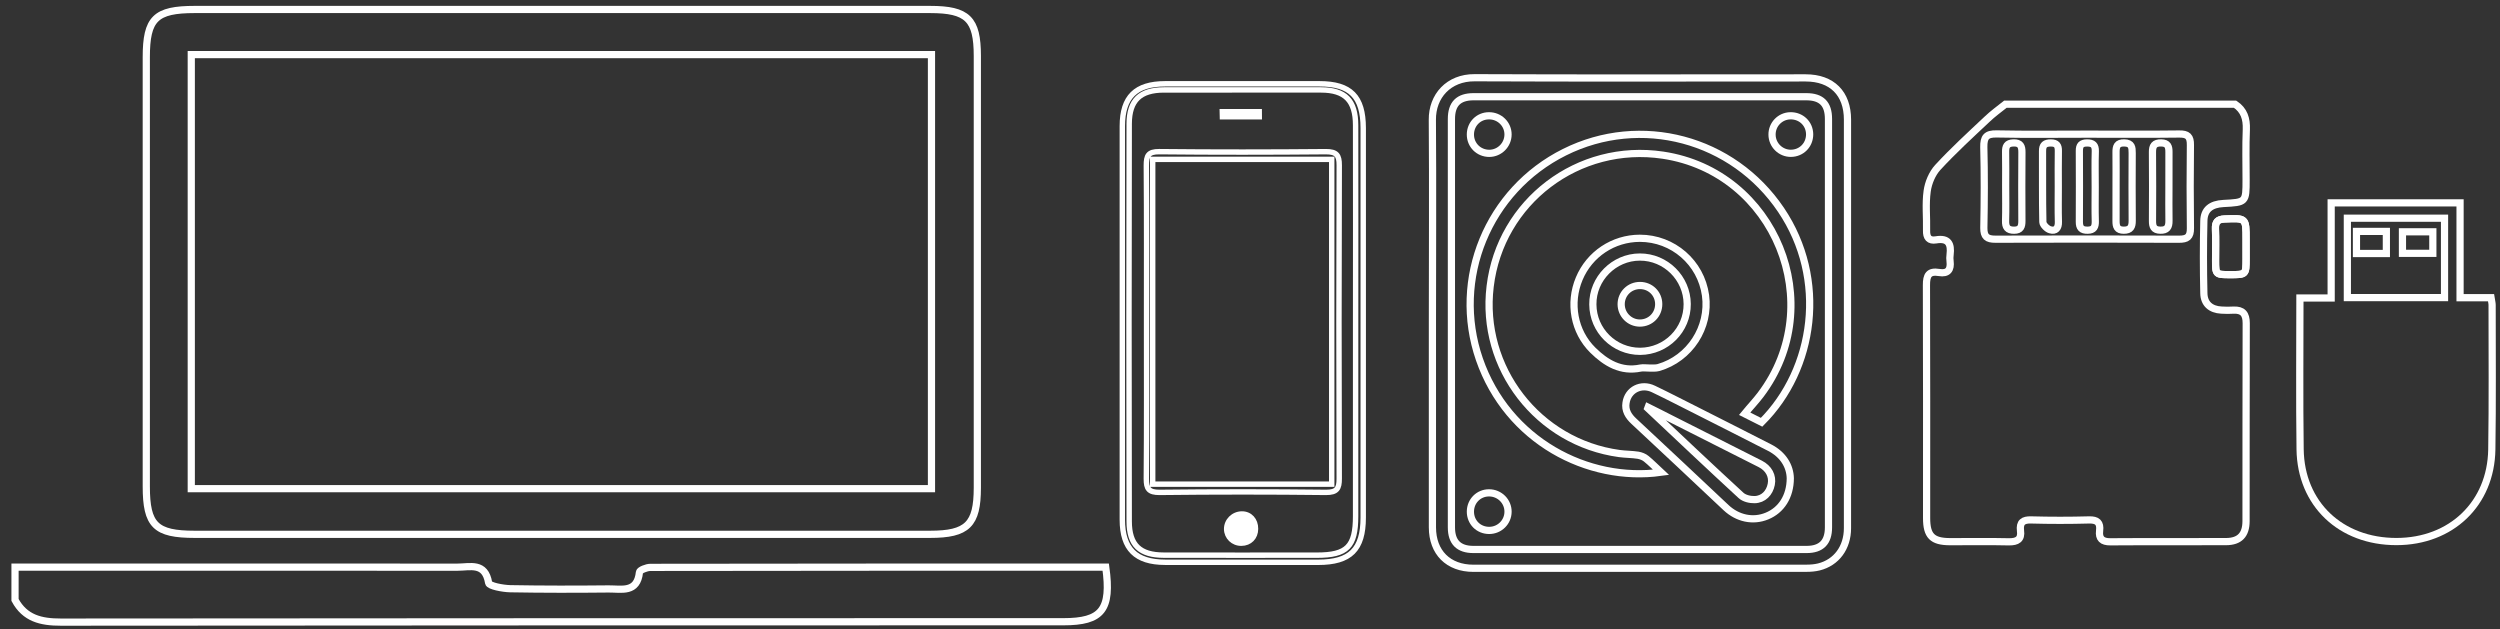
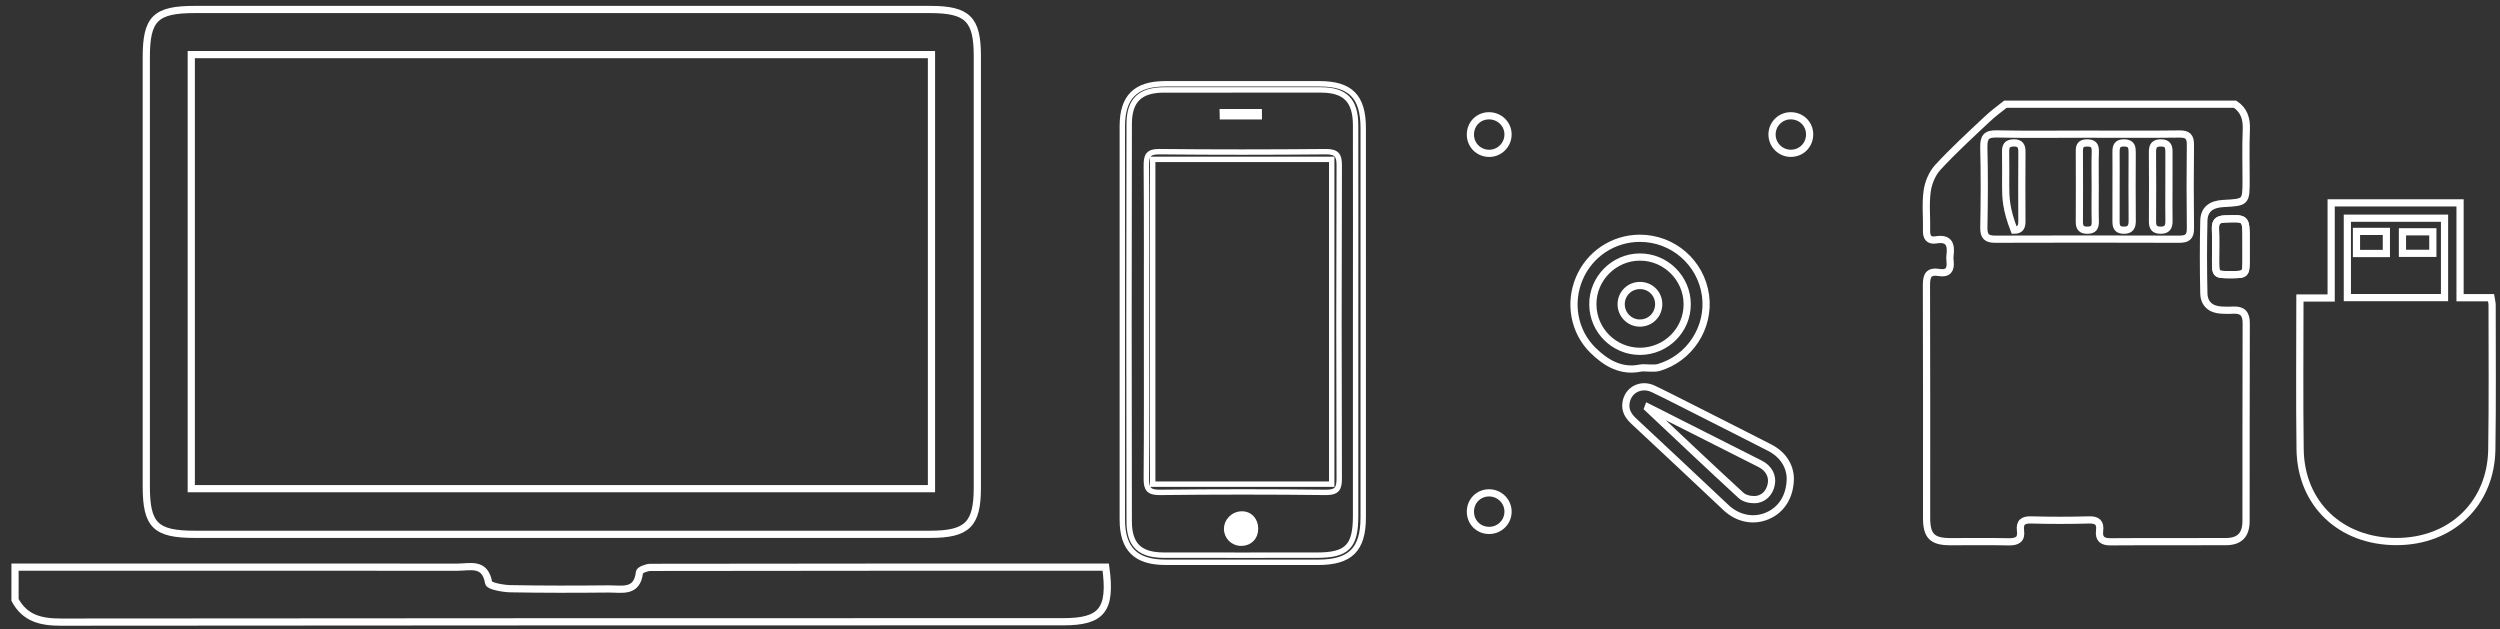
<svg xmlns="http://www.w3.org/2000/svg" version="1.1" x="0px" y="0px" width="347px" height="87.349px" viewBox="0 0 347 87.349" style="enable-background:new 0 0 347 87.349;" xml:space="preserve">
  <rect x="0" y="0" width="347" height="87.349" fill="#333333" stroke="none" />
  <style type="text/css">

	.st0{fill-rule:evenodd;clip-rule:evenodd;fill:#FFFFFF;stroke:#FFFFFF;stroke-miterlimit:10;}
	.st1{fill-rule:evenodd;clip-rule:evenodd;fill:none;stroke:#FFFFFF;stroke-width:0.75;stroke-miterlimit:10;}
	.st2{fill-rule:evenodd;clip-rule:evenodd;fill:none;stroke:#FFFFFF;stroke-miterlimit:10;}
	.st3{fill-rule:evenodd;clip-rule:evenodd;fill:none;stroke:#FFFFFF;stroke-width:5;stroke-miterlimit:10;}
	.st4{fill-rule:evenodd;clip-rule:evenodd;fill:#FFFFFF;stroke:#FFFFFF;stroke-width:0.5;stroke-miterlimit:10;}
	.st5{display:none;}
	.st6{display:inline;fill:url(#SVGID_1_);}

</style>
  <g id="sfondo" class="st5">
    <linearGradient id="SVGID_1_" gradientUnits="userSpaceOnUse" x1="66.184" y1="-62.372" x2="281.194" y2="152.638">
      <stop offset="0" style="stop-color:#FFFFFF" />
      <stop offset="1" style="stop-color:#12263D" />
    </linearGradient>
    <rect x="1.5" y="2.31" class="st6" width="344.376" height="85.645" />
  </g>
  <g id="Livello_3">
</g>
  <g id="Livello_4">
    <path class="st3" d="M68.5-107.75" />
    <g>
      <path class="st2" d="M2.086,78.716c20.474,0,40.943,0,61.419,0.008c1.723,0.002,3.841-0.732,4.318,2.184    c0.068,0.425,1.948,0.78,2.993,0.806c4.547,0.084,9.101,0.078,13.653,0.031c1.792-0.019,3.985,0.61,4.29-2.333    c0.035-0.282,0.988-0.658,1.513-0.66c21.082-0.035,42.164-0.034,63.206-0.034c0.816,5.922-0.519,7.58-5.897,7.58    c-46.379,0.007-92.758,0-139.137,0.052c-2.753,0.004-4.981-0.522-6.358-3.076C2.086,81.76,2.086,80.249,2.086,78.716z" />
      <path class="st2" d="M77.873,74.168c-16.949,0-33.897,0.008-50.843-0.004c-5.441-0.003-6.722-1.263-6.725-6.653    c-0.011-19.86-0.011-39.706,0-59.565c0.003-5.376,1.274-6.629,6.736-6.63c34.025-0.007,68.043-0.008,102.066,0.001    c5.185,0.002,6.545,1.329,6.547,6.448c0.007,19.984,0.008,39.962,0,59.936c-0.002,5.094-1.385,6.459-6.562,6.463    C112.021,74.177,94.95,74.168,77.873,74.168z M26.549,67.827c34.465,0,68.643,0,102.74,0c0-20.271,0-40.287,0-60.253    c-34.387,0-68.476,0-102.74,0C26.549,27.69,26.549,47.621,26.549,67.827z" />
    </g>
    <g>
      <path class="st2" d="M278.348,14.464c10.625,0,21.264,0,31.881,0c1.252,0.839,1.615,2.022,1.561,3.505    c-0.1,2.318-0.033,4.652-0.033,6.983c0,3.13,0,3.13-3.154,3.293c-1.734,0.088-2.689,0.855-2.709,2.428    c-0.08,3.341-0.076,6.673,0,10.015c0.02,1.473,0.949,2.276,2.426,2.352c0.555,0.038,1.123,0.04,1.67,0.006    c1.297-0.065,1.791,0.533,1.785,1.823c-0.035,9.148-0.01,18.309-0.025,27.472c-0.004,1.892-0.896,2.822-2.76,2.834    c-5.355,0.027-10.725-0.013-16.092,0.027c-1.105,0.009-1.609-0.445-1.473-1.531c0.139-1.136-0.33-1.536-1.469-1.505    c-2.668,0.074-5.363,0.074-8.037,0c-1.119-0.031-1.611,0.331-1.475,1.49c0.17,1.214-0.457,1.558-1.592,1.549    c-2.73-0.065-5.465-0.015-8.197-0.021c-2.459-0.008-3.244-0.8-3.244-3.287c-0.002-10.778,0.02-21.535-0.021-32.312    c-0.01-1.376,0.332-1.995,1.756-1.762c1.229,0.209,1.662-0.4,1.523-1.554c-0.041-0.3-0.047-0.615,0.002-0.914    c0.186-1.498-0.23-2.349-1.955-2.061c-0.965,0.16-1.342-0.325-1.311-1.305c0.043-1.821-0.164-3.665,0.084-5.453    c0.158-1.165,0.699-2.458,1.475-3.301c2.16-2.345,4.516-4.498,6.844-6.689C276.596,15.791,277.488,15.152,278.348,14.464z     M289.717,18.62c-4.188,0-8.389,0.059-12.588-0.031c-1.426-0.028-1.795,0.454-1.777,1.827c0.096,3.741,0.076,7.485,0.004,11.226    c-0.01,1.201,0.436,1.564,1.602,1.558c8.482-0.028,16.986-0.028,25.477,0.002c1.146,0.005,1.617-0.307,1.596-1.541    c-0.049-3.838-0.045-7.68-0.002-11.518c0.021-1.2-0.383-1.563-1.563-1.543C298.211,18.657,293.959,18.62,289.717,18.62z" />
      <path class="st2" d="M311.756,34.264c0-0.352,0-0.703,0-1.055c0-2.978,0.002-2.934-2.986-2.815    c-0.99,0.037-1.305,0.439-1.264,1.381c0.057,1.467,0.014,2.923,0.016,4.379c0.002,1.965,0.004,1.965,2.016,1.968    c2.217,0.001,2.217,0.001,2.219-2.195C311.756,35.38,311.756,34.822,311.756,34.264z" />
      <path class="st2" d="M311.756,34.264c0,0.559,0,1.117,0,1.663c-0.002,2.196-0.002,2.196-2.219,2.195    c-2.012-0.003-2.014-0.003-2.016-1.968c-0.002-1.456,0.041-2.912-0.016-4.379c-0.041-0.941,0.273-1.344,1.264-1.381    c2.988-0.119,2.986-0.163,2.986,2.815C311.756,33.561,311.756,33.912,311.756,34.264z" />
-       <path class="st2" d="M278.387,25.79c0-1.561,0.021-3.134-0.01-4.691c-0.014-0.767,0.166-1.235,1.08-1.264    c0.984-0.03,1.191,0.448,1.186,1.293c-0.027,3.181-0.023,6.373-0.004,9.552c0.004,0.757-0.166,1.267-1.068,1.272    c-0.943,0.013-1.225-0.429-1.197-1.309C278.42,29.03,278.387,27.409,278.387,25.79z" />
+       <path class="st2" d="M278.387,25.79c0-1.561,0.021-3.134-0.01-4.691c-0.014-0.767,0.166-1.235,1.08-1.264    c0.984-0.03,1.191,0.448,1.186,1.293c-0.027,3.181-0.023,6.373-0.004,9.552c0.004,0.757-0.166,1.267-1.068,1.272    C278.42,29.03,278.387,27.409,278.387,25.79z" />
      <path class="st2" d="M301.047,25.956c0,1.56-0.023,3.133,0.006,4.691c0.012,0.884-0.273,1.333-1.211,1.303    c-0.906-0.014-1.082-0.514-1.076-1.283c0.02-3.181,0.023-6.362-0.004-9.555c-0.008-0.866,0.26-1.298,1.217-1.278    c0.93,0.02,1.074,0.512,1.072,1.271C301.037,22.713,301.047,24.334,301.047,25.956z" />
-       <path class="st2" d="M285.691,25.954c0,1.61-0.033,3.227,0.016,4.845c0.027,0.853-0.369,1.325-1.143,1.096    c-0.432-0.116-1.004-0.687-1.016-1.072c-0.07-3.272-0.027-6.562-0.045-9.836c-0.012-0.88,0.344-1.149,1.168-1.147    c0.807,0.001,1.045,0.372,1.029,1.11C285.67,22.618,285.691,24.286,285.691,25.954z" />
      <path class="st2" d="M290.814,26c0,1.564-0.033,3.131,0.012,4.7c0.021,0.773-0.178,1.247-1.063,1.252    c-0.844,0.011-1.154-0.323-1.148-1.172c0.021-3.275,0.014-6.563,0-9.849c0-0.764,0.256-1.083,1.061-1.091    c0.836-0.01,1.178,0.31,1.152,1.155C290.777,22.662,290.813,24.332,290.814,26z" />
      <path class="st2" d="M293.709,25.846c0-1.566,0.012-3.135-0.004-4.691c-0.008-0.818,0.139-1.347,1.16-1.32    c1.037,0.029,1.086,0.626,1.082,1.401c-0.014,3.13-0.025,6.265,0.004,9.392c0.008,0.851-0.225,1.329-1.176,1.325    c-0.92-0.003-1.074-0.507-1.07-1.261C293.717,29.073,293.709,27.455,293.709,25.846z" />
    </g>
    <path class="st1" d="M189.217,44.708c0,9.054,0.01,18.082-0.002,27.137c-0.008,4.435-1.801,6.2-6.248,6.202   c-7.08,0.002-14.159,0.009-21.25-0.004c-4.07-0.007-5.936-1.864-5.938-5.907c-0.011-18.21-0.012-36.421,0-54.64   c0.003-4.035,1.86-5.865,5.935-5.866c7.144-0.008,14.285-0.009,21.443,0c4.291,0.001,6.053,1.777,6.059,6.135   C189.225,26.741,189.217,35.732,189.217,44.708z M188.16,44.702c0-9.098,0.021-18.205-0.002-27.308   c0-3.455-1.467-4.908-4.795-4.912c-7.279-0.008-14.541-0.011-21.81,0.001c-3.281,0.005-4.813,1.417-4.82,4.707   c-0.04,18.388-0.038,36.79-0.001,55.183c0.006,3.299,1.487,4.675,4.804,4.683c7.083,0.015,14.171,0.005,21.243,0.003   c4.193,0,5.379-1.185,5.379-5.42C188.168,62.658,188.162,53.67,188.16,44.702z" />
    <path class="st1" d="M159.142,44.708c0-7.25,0.025-14.488-0.031-21.739c-0.002-1.354,0.247-1.927,1.79-1.918   c7.711,0.081,15.412,0.073,23.123,0.002c1.494-0.005,1.869,0.48,1.863,1.892c-0.053,14.498-0.051,28.987-0.002,43.488   c0.006,1.368-0.316,1.912-1.82,1.91c-7.711-0.09-15.421-0.09-23.121,0c-1.49,0.002-1.837-0.483-1.834-1.893   C159.17,59.208,159.142,51.958,159.142,44.708z M159.994,67.2c8.403,0,16.645,0,24.848,0c0-15.108,0-30.094,0-45.076   c-8.332,0-16.565,0-24.848,0C159.994,37.218,159.994,52.14,159.994,67.2z" />
    <path class="st4" d="M174.391,73.41c-0.005,1.232-0.864,2.104-2.09,2.112c-1.193,0.008-2.151-0.903-2.167-2.085   c-0.008-1.21,0.995-2.214,2.243-2.22C173.561,71.212,174.404,72.135,174.391,73.41z" />
    <path class="st0" d="M169.786,15.625c1.629,0,3.243,0,4.868,0c0,0.152,0,0.31,0.002,0.457c-1.615,0-3.231,0-4.86,0   C169.793,15.935,169.79,15.777,169.786,15.625z" />
    <g>
-       <path class="st2" d="M198.82,44.799c0-9.383,0.061-18.775-0.01-28.157c-0.037-3.306,2.264-5.873,5.869-5.853    c15.324,0.069,30.629,0.021,45.945,0.023c3.654,0,5.807,2.151,5.807,5.795c0,18.897,0,37.797-0.002,56.707    c0,2.693-1.521,4.761-3.965,5.375c-0.561,0.138-1.139,0.182-1.695,0.184c-15.418,0.011-30.836,0.011-46.256,0.006    c-3.494,0-5.693-2.204-5.693-5.683C198.82,63.724,198.82,54.253,198.82,44.799z M201.457,44.826c0,9.458-0.002,18.917,0,28.377    c0,2.046,1.018,3.064,3.049,3.064c15.41,0.002,30.83,0.002,46.25,0c2.045,0,3.037-1.021,3.037-3.066c0-18.89,0-37.79,0-56.691    c0-2.094-0.973-3.084-3.082-3.084c-15.393-0.001-30.783-0.001-46.174,0c-2.084,0-3.08,0.99-3.08,3.088    C201.455,25.955,201.457,35.384,201.457,44.826z" />
-       <path class="st2" d="M230.539,65.554c-10.135,1.399-21.289-4.378-25.199-15.684c-3.852-11.17,1.217-23.464,11.809-28.744    c10.578-5.283,23.381-1.895,30.061,8.013c6.459,9.588,4.691,22.092-2.701,29.472c-0.785-0.396-1.566-0.805-2.348-1.188    c0.74-0.908,1.533-1.735,2.207-2.626c9.508-12.569,2.033-30.916-13.541-33.258c-11.756-1.765-22.574,6.437-23.992,18.202    c-1.379,11.31,6.641,21.673,17.932,23.209c0.85,0.116,1.732,0.102,2.59,0.234c0.387,0.064,0.838,0.235,1.145,0.492    C229.178,64.223,229.801,64.873,230.539,65.554z" />
      <path class="st2" d="M248.494,66.386c-0.012,2.546-1.266,4.431-3.232,5.236c-1.949,0.811-4.088,0.328-5.672-1.148    c-4.256-4.024-8.545-8.025-12.813-12.012c-0.744-0.69-1.256-1.49-1.084-2.551c0.264-1.818,2.111-2.75,3.816-1.914    c2.006,0.959,3.982,1.99,5.957,2.977c3.393,1.726,6.799,3.432,10.166,5.161C247.514,63.108,248.451,64.69,248.494,66.386z     M228.701,56.499c-0.018,0.034-0.025,0.084-0.031,0.116c4.307,4.052,8.615,8.134,12.973,12.138    c0.441,0.419,1.248,0.61,1.889,0.596c1.225-0.025,2.086-0.922,2.318-2.116c0.234-1.159-0.35-2.249-1.523-2.845    c-4.105-2.085-8.217-4.16-12.336-6.23C230.902,57.593,229.803,57.052,228.701,56.499z" />
      <path class="st2" d="M227.609,33.073c4.605-0.002,8.479,3.372,9.117,7.925c0.607,4.449-2.188,8.765-6.527,10.018    c-0.393,0.108-0.818,0.062-1.236,0.069c-0.408,0.012-0.859-0.076-1.244-0.001c-2.734,0.566-4.826-0.703-6.627-2.474    c-2.625-2.586-3.322-6.542-1.898-9.928C220.619,35.271,223.926,33.08,227.609,33.073z M227.654,48.765    c3.627-0.025,6.549-2.958,6.529-6.569c-0.021-3.595-2.986-6.532-6.576-6.518c-3.588,0.006-6.555,3-6.52,6.575    C221.105,45.87,224.053,48.777,227.654,48.765z" />
      <path class="st2" d="M206.664,16.072c1.477-0.009,2.662,1.16,2.652,2.609c-0.01,1.422-1.168,2.591-2.594,2.604    c-1.486,0.001-2.639-1.15-2.631-2.625C204.1,17.206,205.217,16.074,206.664,16.072z" />
      <path class="st2" d="M251.178,18.641c0.004,1.48-1.133,2.633-2.609,2.639c-1.424,0.005-2.602-1.158-2.609-2.583    c-0.02-1.423,1.121-2.605,2.543-2.625C249.994,16.042,251.166,17.167,251.178,18.641z" />
      <path class="st2" d="M206.713,73.622c-1.494,0.007-2.633-1.136-2.621-2.63c0.012-1.449,1.141-2.58,2.58-2.584    c1.473-0.002,2.658,1.179,2.645,2.635C209.303,72.468,208.145,73.613,206.713,73.622z" />
      <path class="st2" d="M230.229,42.207c0.006,1.47-1.146,2.638-2.621,2.634c-1.422-0.004-2.58-1.166-2.59-2.593    c-0.008-1.477,1.164-2.632,2.633-2.621C229.098,39.638,230.225,40.772,230.229,42.207z" />
    </g>
    <g>
      <path class="st2" d="M319.229,41.364c1.543,0,2.873,0,4.336,0c0-4.462,0-8.766,0-13.208c6.025,0,11.877,0,17.891,0    c0,4.324,0,8.633,0,13.165c1.518,0,2.867,0,4.299,0c0.076,0.482,0.15,0.751,0.15,1.007c0,6.688,0.061,13.377-0.043,20.074    c-0.121,7.507-5.631,12.762-13.234,12.766c-7.742,0.006-13.27-5.218-13.373-12.8C319.16,55.453,319.229,48.549,319.229,41.364z     M339.301,41.31c0-3.834,0-7.454,0-11.021c-4.607,0-9.074,0-13.488,0c0,3.777,0,7.398,0,11.021    C330.373,41.31,334.803,41.31,339.301,41.31z" />
      <path class="st2" d="M331.227,35.186c-1.412,0-2.734,0-4.15,0c0-1.038,0-2.003,0-3.065c1.393,0,2.719,0,4.15,0    C331.227,33.131,331.227,34.054,331.227,35.186z" />
      <path class="st2" d="M333.461,35.164c0-1.084,0-1.973,0-2.992c1.387,0,2.754,0,4.217,0c0,0.959,0,1.923,0,2.992    C336.314,35.164,334.943,35.164,333.461,35.164z" />
    </g>
  </g>
  <g id="Livello_5">
</g>
</svg>